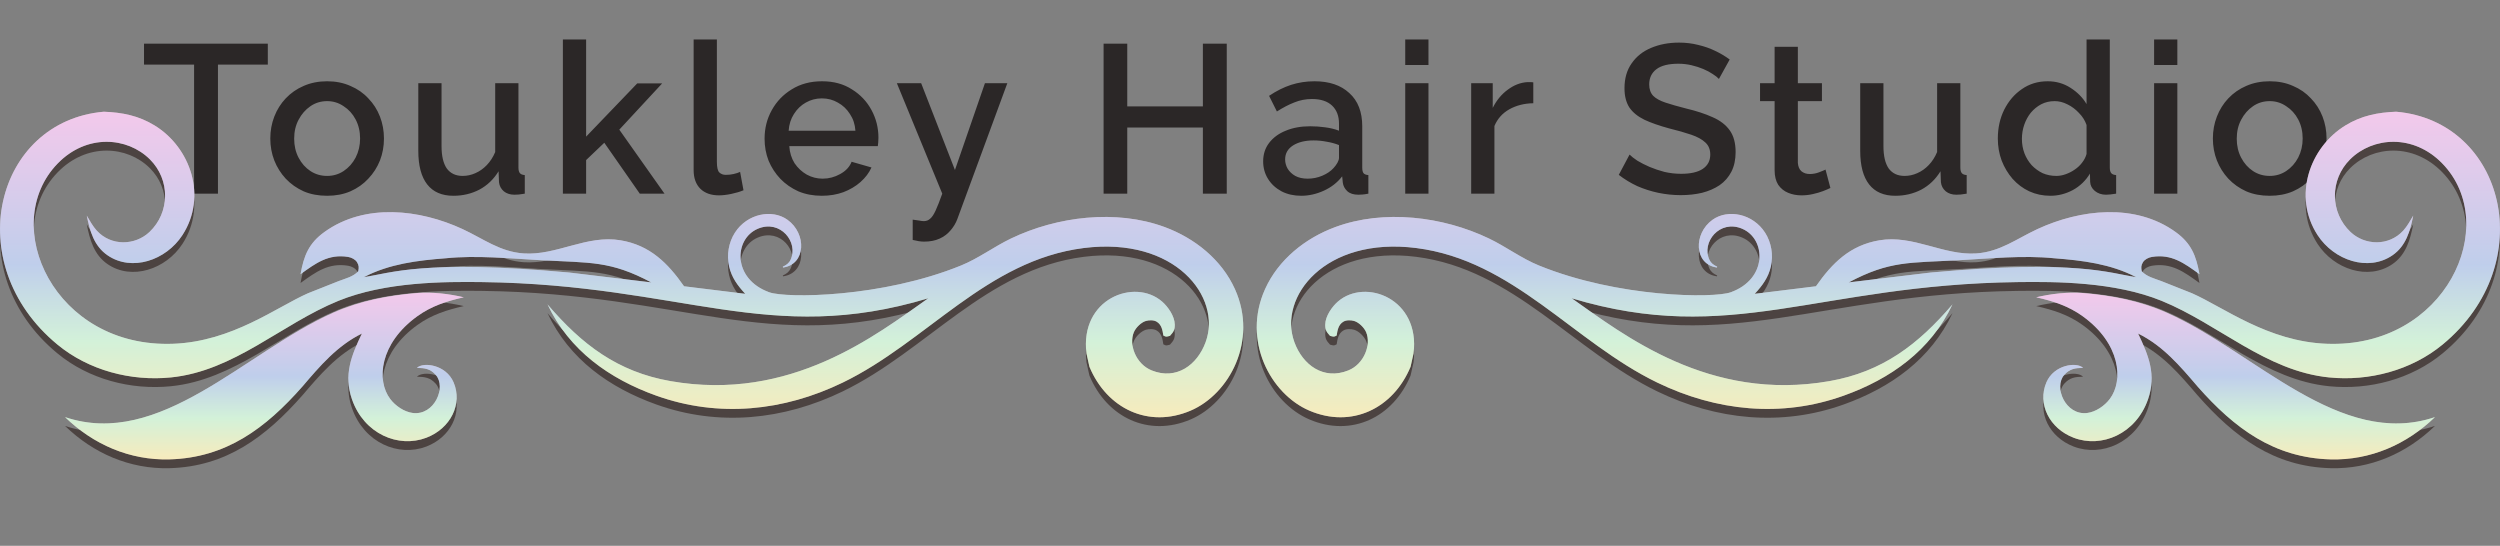
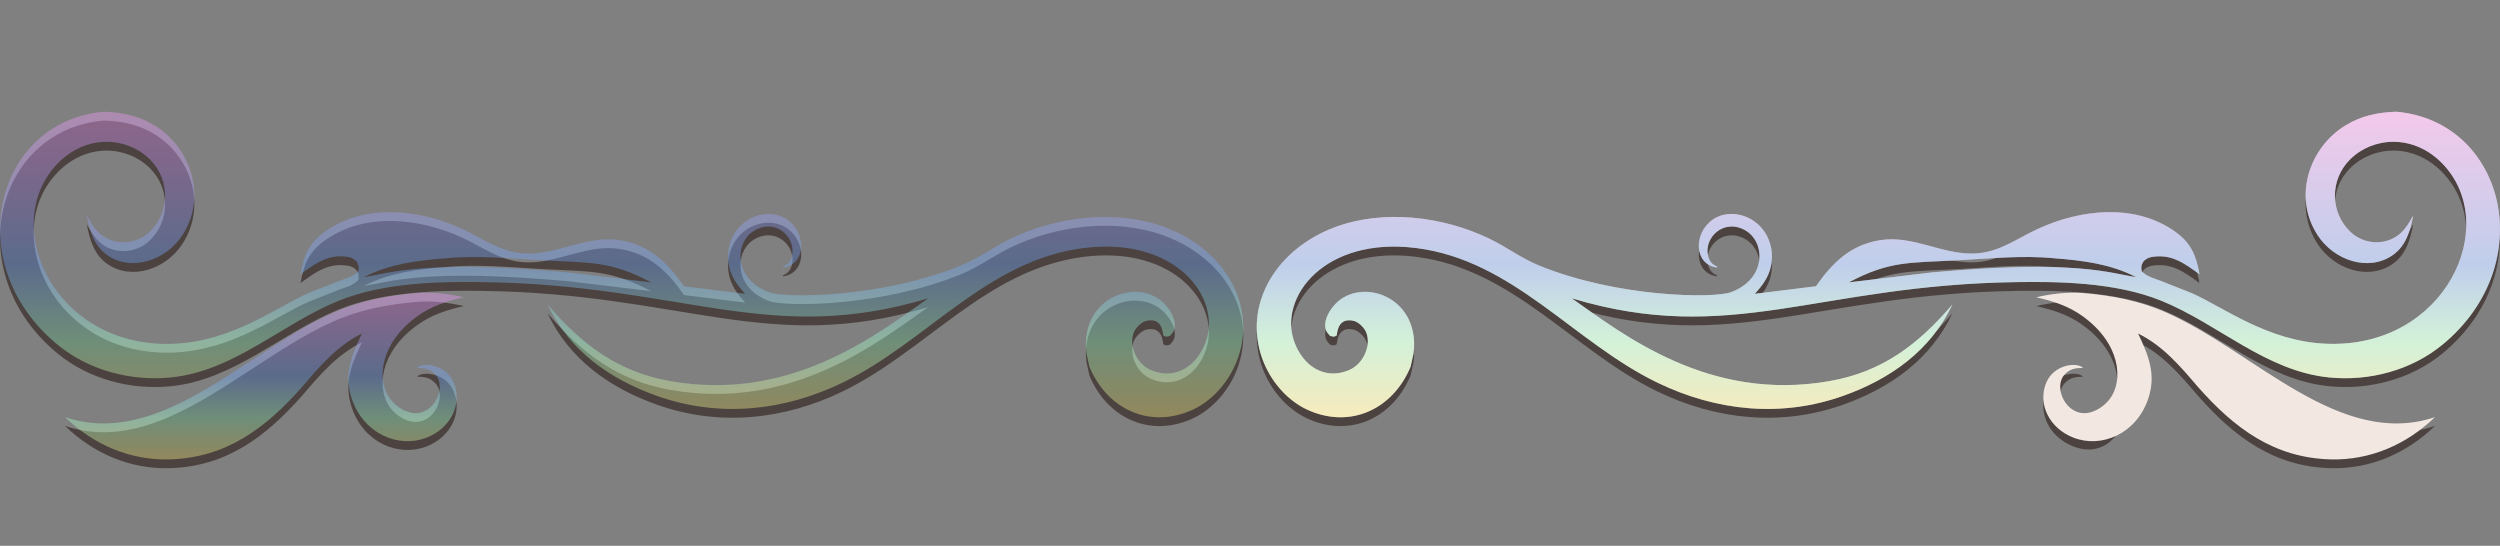
<svg xmlns="http://www.w3.org/2000/svg" width="284" height="62" viewBox="0 0 284 62" fill="none">
  <rect x="0" y="0" width="284" height="62" fill="#808080" stroke="none" />
  <path d="M47.428 36.91C49.048 35.748 50.775 35.203 52.686 34.772C50.972 34.372 49.173 34.162 47.414 34.284C44.073 34.567 40.897 35.162 37.81 36.543C27.817 41.01 18.158 52.011 7.388 48.383C10.598 51.497 14.744 53.308 19.25 53.186C25.674 53.013 30.167 49.664 34.366 44.897C36.353 42.568 38.315 40.262 41.112 38.891C39.909 41.401 39.02 43.587 39.984 46.362C41.355 50.306 45.267 51.935 48.43 50.728C51.181 49.677 52.578 46.895 51.53 44.435C50.671 42.42 48.078 42.086 47.361 42.792C48.251 42.808 48.865 42.885 49.493 43.581C50.739 44.963 49.359 48.221 46.891 47.914C45.922 47.793 44.918 47.099 44.333 46.327C42.728 44.209 43.12 39.998 47.428 36.91L47.428 36.91Z" fill="#4C4341" />
-   <path d="M236.572 36.91C234.952 35.748 233.225 35.203 231.314 34.772C233.028 34.372 234.827 34.162 236.586 34.284C239.927 34.567 243.104 35.162 246.19 36.543C256.183 41.01 265.842 52.011 276.612 48.383C273.401 51.497 269.256 53.308 264.75 53.186C258.326 53.013 253.833 49.664 249.634 44.897C247.647 42.568 245.685 40.262 242.888 38.891C244.091 41.401 244.98 43.587 244.016 46.362C242.645 50.306 238.733 51.935 235.57 50.728C232.819 49.677 231.421 46.895 232.47 44.435C233.329 42.42 235.922 42.086 236.639 42.792C235.749 42.808 235.135 42.885 234.507 43.581C233.261 44.963 234.641 48.221 237.109 47.914C238.077 47.793 239.082 47.099 239.666 46.327C241.272 44.209 240.88 39.998 236.572 36.91L236.572 36.91Z" fill="#4C4341" />
+   <path d="M236.572 36.91C234.952 35.748 233.225 35.203 231.314 34.772C233.028 34.372 234.827 34.162 236.586 34.284C239.927 34.567 243.104 35.162 246.19 36.543C256.183 41.01 265.842 52.011 276.612 48.383C273.401 51.497 269.256 53.308 264.75 53.186C258.326 53.013 253.833 49.664 249.634 44.897C247.647 42.568 245.685 40.262 242.888 38.891C242.645 50.306 238.733 51.935 235.57 50.728C232.819 49.677 231.421 46.895 232.47 44.435C233.329 42.42 235.922 42.086 236.639 42.792C235.749 42.808 235.135 42.885 234.507 43.581C233.261 44.963 234.641 48.221 237.109 47.914C238.077 47.793 239.082 47.099 239.666 46.327C241.272 44.209 240.88 39.998 236.572 36.91L236.572 36.91Z" fill="#4C4341" />
  <path d="M140.296 33.857C138.776 30.478 135.71 28.05 132.313 26.794C126.795 24.754 120.1 25.579 114.855 28.091C112.912 29.021 111.17 30.347 109.178 31.158C100.166 34.827 89.314 34.892 87.393 34.203C83.184 32.696 83.358 28.145 86.089 26.986C88.656 25.896 90.736 28.531 89.814 30.498C89.617 30.919 89.335 31.101 88.931 31.294L88.95 31.392C91.558 31.041 91.666 27.55 89.456 25.965C87.72 24.722 84.88 25.249 83.48 27.439C82.774 28.542 82.532 29.971 82.823 31.253C83.112 32.525 83.788 33.437 84.659 34.377L77.709 33.52C75.853 30.872 73.838 28.865 70.51 28.299C66.651 27.642 63.23 30.046 59.482 29.788C56.793 29.603 54.903 28.115 52.55 27.024C47.683 24.768 41.443 24.04 36.845 27.361C35.072 28.64 34.513 30.051 34.141 32.148C35.858 30.914 37.305 29.819 39.552 30.189C39.916 30.249 40.364 30.464 40.564 30.795C40.792 31.172 40.77 31.409 40.7 31.812C40.125 32.439 39.247 32.635 38.477 32.93L34.999 34.309C31.403 35.892 26.39 39.789 19.708 40.051C6.151 40.583 -0.212 26.52 6.559 19.566C9.844 16.192 14.451 16.544 17.024 19.102C19.367 21.432 19.307 25.142 16.986 27.347C15.361 28.89 12.632 28.999 10.984 27.187C10.537 26.696 10.194 26.061 9.856 25.491C10.205 27.24 10.673 28.941 12.217 30.003C14.968 31.894 18.858 30.583 20.725 27.708C23.575 23.319 21.64 17.749 17.564 15.251C15.746 14.136 13.894 13.772 11.8 13.691C-0.51 14.753 -4.661 30.901 6.515 40.137C10.076 43.08 14.879 44.335 19.421 43.876C26.617 43.148 31.952 37.827 38.435 35.179C43.766 33.001 50.475 32.989 54.84 33.047C77.59 33.349 87.338 40.335 105.445 34.888C99.537 39.038 89.838 46.693 76.165 44.293C70.154 43.238 66.097 40.141 62.195 35.572C64.662 40.818 69.246 44.046 74.556 45.948C81.633 48.482 89.021 47.714 95.732 44.463C105.252 39.853 112.071 30.582 123.11 29.177C133.491 27.856 138.827 34.734 136.961 39.858C136.004 42.486 133.625 44.204 130.832 43.078C129.025 42.351 128.21 40.132 128.812 38.728C129.034 38.212 129.641 37.613 130.176 37.461C130.548 37.355 131.064 37.341 131.406 37.55C131.962 37.889 132.064 38.509 132.156 39.114C132.491 39.312 132.544 39.239 132.909 39.152C133.31 38.712 133.463 38.485 133.456 37.873C133.444 36.919 132.689 35.838 132.002 35.246C128.875 32.551 122.642 34.942 123.424 41.159C123.781 42.769 123.724 42.52 123.761 42.668C125.746 47.434 130.478 49.695 135.263 47.645C139.659 45.761 142.922 39.696 140.296 33.857L140.296 33.857ZM64.661 31.959C48.05 30.455 44.343 32.039 41.34 32.482C44.243 30.971 47.434 30.586 50.642 30.34C54.129 29.984 57.971 30.369 61.472 30.563C67.079 30.875 69.324 30.604 73.977 33.079L64.661 31.959Z" fill="#4C4341" />
  <path d="M143.704 33.857C145.224 30.478 148.29 28.05 151.687 26.794C157.204 24.754 163.9 25.579 169.145 28.091C171.088 29.021 172.829 30.347 174.822 31.158C183.834 34.827 194.686 34.892 196.607 34.203C200.816 32.696 200.642 28.145 197.911 26.986C195.344 25.896 193.264 28.531 194.186 30.498C194.383 30.919 194.665 31.101 195.069 31.294L195.05 31.392C192.442 31.041 192.334 27.55 194.544 25.965C196.28 24.722 199.12 25.249 200.52 27.439C201.226 28.542 201.467 29.971 201.177 31.253C200.888 32.525 200.212 33.437 199.341 34.377L206.291 33.52C208.147 30.872 210.162 28.865 213.49 28.299C217.349 27.642 220.769 30.046 224.518 29.788C227.207 29.603 229.097 28.115 231.45 27.024C236.317 24.768 242.557 24.04 247.155 27.361C248.927 28.64 249.487 30.051 249.859 32.148C248.142 30.914 246.695 29.819 244.448 30.189C244.084 30.249 243.636 30.464 243.436 30.795C243.208 31.172 243.23 31.409 243.3 31.812C243.875 32.439 244.753 32.635 245.523 32.93L249.001 34.309C252.597 35.892 257.611 39.789 264.292 40.051C277.849 40.583 284.212 26.52 277.441 19.566C274.156 16.192 269.549 16.544 266.976 19.102C264.633 21.432 264.693 25.142 267.014 27.347C268.639 28.89 271.368 28.999 273.017 27.187C273.463 26.696 273.806 26.061 274.144 25.491C273.795 27.24 273.327 28.941 271.783 30.003C269.032 31.894 265.142 30.583 263.276 27.708C260.426 23.319 262.361 17.749 266.436 15.251C268.255 14.136 270.107 13.772 272.2 13.691C284.51 14.753 288.662 30.901 277.486 40.137C273.924 43.08 269.122 44.335 264.58 43.876C257.383 43.148 252.049 37.827 245.565 35.179C240.234 33.001 233.526 32.989 229.16 33.047C206.411 33.349 196.662 40.335 178.556 34.888C184.463 39.038 194.163 46.693 207.835 44.293C213.846 43.238 217.903 40.141 221.805 35.572C219.338 40.818 214.754 44.046 209.445 45.948C202.368 48.482 194.979 47.714 188.268 44.463C178.749 39.853 171.929 30.582 160.891 29.177C150.509 27.856 145.174 34.734 147.04 39.858C147.997 42.486 150.376 44.204 153.168 43.078C154.975 42.351 155.791 40.132 155.188 38.728C154.967 38.212 154.36 37.613 153.824 37.461C153.453 37.355 152.936 37.341 152.595 37.55C152.039 37.889 151.936 38.509 151.844 39.114C151.509 39.312 151.457 39.239 151.091 39.152C150.69 38.712 150.537 38.485 150.545 37.873C150.556 36.919 151.312 35.838 151.998 35.246C155.126 32.551 161.358 34.942 160.577 41.159C160.22 42.769 160.276 42.52 160.239 42.668C158.255 47.434 153.522 49.695 148.737 47.645C144.341 45.761 141.078 39.696 143.705 33.857L143.704 33.857ZM219.339 31.959C235.95 30.455 239.657 32.039 242.66 32.482C239.757 30.971 236.566 30.586 233.358 30.34C229.871 29.984 226.029 30.369 222.528 30.563C216.921 30.875 214.676 30.604 210.023 33.079L219.339 31.959Z" fill="#4C4341" />
-   <path d="M30.424 7.336H24.76V22H22.048V7.336H16.36V4.96H30.424V7.336ZM37.162 22.24C36.17 22.24 35.282 22.072 34.498 21.736C33.714 21.384 33.034 20.904 32.458 20.296C31.898 19.688 31.466 19 31.162 18.232C30.858 17.448 30.706 16.616 30.706 15.736C30.706 14.856 30.858 14.024 31.162 13.24C31.466 12.456 31.898 11.768 32.458 11.176C33.034 10.568 33.714 10.096 34.498 9.76C35.298 9.408 36.186 9.232 37.162 9.232C38.138 9.232 39.018 9.408 39.802 9.76C40.602 10.096 41.282 10.568 41.842 11.176C42.418 11.768 42.858 12.456 43.162 13.24C43.466 14.024 43.618 14.856 43.618 15.736C43.618 16.616 43.466 17.448 43.162 18.232C42.858 19 42.418 19.688 41.842 20.296C41.282 20.904 40.602 21.384 39.802 21.736C39.018 22.072 38.138 22.24 37.162 22.24ZM33.418 15.76C33.418 16.56 33.586 17.28 33.922 17.92C34.258 18.56 34.706 19.064 35.266 19.432C35.826 19.8 36.458 19.984 37.162 19.984C37.85 19.984 38.474 19.8 39.034 19.432C39.61 19.048 40.066 18.536 40.402 17.896C40.738 17.24 40.906 16.52 40.906 15.736C40.906 14.936 40.738 14.216 40.402 13.576C40.066 12.936 39.61 12.432 39.034 12.064C38.474 11.68 37.85 11.488 37.162 11.488C36.458 11.488 35.826 11.68 35.266 12.064C34.706 12.448 34.258 12.96 33.922 13.6C33.586 14.224 33.418 14.944 33.418 15.76ZM47.519 17.128V9.448H50.159V16.6C50.159 17.72 50.359 18.568 50.759 19.144C51.175 19.704 51.775 19.984 52.559 19.984C53.055 19.984 53.535 19.88 53.999 19.672C54.479 19.464 54.911 19.16 55.295 18.76C55.695 18.344 56.015 17.848 56.255 17.272V9.448H58.895V19.024C58.895 19.328 58.951 19.544 59.063 19.672C59.175 19.8 59.359 19.872 59.615 19.888V22C59.343 22.048 59.119 22.08 58.943 22.096C58.767 22.112 58.599 22.12 58.439 22.12C57.959 22.12 57.559 21.992 57.239 21.736C56.919 21.464 56.735 21.12 56.687 20.704L56.639 19.456C56.079 20.368 55.351 21.064 54.455 21.544C53.559 22.008 52.575 22.24 51.503 22.24C50.191 22.24 49.199 21.808 48.527 20.944C47.855 20.08 47.519 18.808 47.519 17.128ZM72.68 22L68.648 16.216L66.584 18.184V22H63.944V4.48H66.584V15.52L72.392 9.472H75.224L70.352 14.728L75.488 22H72.68ZM78.797 4.48H81.437V18.376C81.437 19.016 81.533 19.424 81.725 19.6C81.917 19.776 82.157 19.864 82.445 19.864C82.765 19.864 83.061 19.832 83.333 19.768C83.621 19.704 83.869 19.624 84.077 19.528L84.461 21.616C84.077 21.776 83.621 21.912 83.093 22.024C82.565 22.136 82.093 22.192 81.677 22.192C80.781 22.192 80.077 21.944 79.565 21.448C79.053 20.936 78.797 20.232 78.797 19.336V4.48ZM93.359 22.24C92.383 22.24 91.496 22.072 90.695 21.736C89.912 21.384 89.231 20.912 88.656 20.32C88.079 19.712 87.632 19.024 87.311 18.256C87.007 17.472 86.856 16.64 86.856 15.76C86.856 14.576 87.127 13.496 87.671 12.52C88.216 11.528 88.975 10.736 89.951 10.144C90.927 9.536 92.072 9.232 93.383 9.232C94.695 9.232 95.823 9.536 96.767 10.144C97.728 10.736 98.472 11.52 98.999 12.496C99.528 13.472 99.791 14.52 99.791 15.64C99.791 15.832 99.784 16.016 99.767 16.192C99.751 16.352 99.736 16.488 99.719 16.6H89.663C89.712 17.336 89.912 17.984 90.263 18.544C90.632 19.088 91.096 19.52 91.656 19.84C92.216 20.144 92.816 20.296 93.456 20.296C94.159 20.296 94.823 20.12 95.448 19.768C96.088 19.416 96.519 18.952 96.743 18.376L98.999 19.024C98.728 19.632 98.311 20.184 97.751 20.68C97.207 21.16 96.559 21.544 95.808 21.832C95.055 22.104 94.24 22.24 93.359 22.24ZM89.591 14.848H97.175C97.127 14.128 96.919 13.496 96.552 12.952C96.2 12.392 95.743 11.96 95.183 11.656C94.639 11.336 94.031 11.176 93.359 11.176C92.704 11.176 92.096 11.336 91.535 11.656C90.992 11.96 90.543 12.392 90.192 12.952C89.84 13.496 89.639 14.128 89.591 14.848ZM103.682 24.952C103.922 24.984 104.154 25.016 104.378 25.048C104.618 25.096 104.81 25.12 104.954 25.12C105.226 25.12 105.458 25.032 105.65 24.856C105.858 24.696 106.066 24.392 106.274 23.944C106.482 23.496 106.738 22.848 107.042 22L101.882 9.448H104.642L108.482 19.312L111.89 9.448H114.434L108.746 24.904C108.57 25.368 108.314 25.792 107.978 26.176C107.642 26.576 107.226 26.888 106.73 27.112C106.234 27.336 105.65 27.448 104.978 27.448C104.786 27.448 104.586 27.432 104.378 27.4C104.17 27.368 103.938 27.32 103.682 27.256V24.952ZM139.36 4.96V22H136.648V14.488H128.056V22H125.368V4.96H128.056V12.088H136.648V4.96H139.36ZM143.495 18.328C143.495 17.528 143.719 16.832 144.167 16.24C144.631 15.632 145.263 15.168 146.063 14.848C146.863 14.512 147.791 14.344 148.847 14.344C149.407 14.344 149.975 14.384 150.551 14.464C151.143 14.544 151.663 14.672 152.111 14.848V14.056C152.111 13.176 151.847 12.488 151.319 11.992C150.791 11.496 150.031 11.248 149.039 11.248C148.335 11.248 147.671 11.376 147.047 11.632C146.423 11.872 145.759 12.216 145.055 12.664L144.167 10.888C144.999 10.328 145.831 9.912 146.663 9.64C147.511 9.368 148.399 9.232 149.327 9.232C151.007 9.232 152.327 9.68 153.287 10.576C154.263 11.456 154.751 12.712 154.751 14.344V19.024C154.751 19.328 154.799 19.544 154.895 19.672C155.007 19.8 155.191 19.872 155.447 19.888V22C155.207 22.048 154.991 22.08 154.799 22.096C154.607 22.112 154.447 22.12 154.319 22.12C153.759 22.12 153.335 21.984 153.047 21.712C152.759 21.44 152.591 21.12 152.543 20.752L152.471 20.032C151.927 20.736 151.231 21.28 150.383 21.664C149.535 22.048 148.679 22.24 147.815 22.24C146.983 22.24 146.239 22.072 145.583 21.736C144.927 21.384 144.415 20.912 144.047 20.32C143.679 19.728 143.495 19.064 143.495 18.328ZM151.487 19.096C151.679 18.888 151.831 18.68 151.943 18.472C152.055 18.264 152.111 18.08 152.111 17.92V16.48C151.663 16.304 151.191 16.176 150.695 16.096C150.199 16 149.711 15.952 149.231 15.952C148.271 15.952 147.487 16.144 146.879 16.528C146.287 16.912 145.991 17.44 145.991 18.112C145.991 18.48 146.087 18.832 146.279 19.168C146.487 19.504 146.775 19.776 147.143 19.984C147.527 20.192 147.999 20.296 148.559 20.296C149.135 20.296 149.687 20.184 150.215 19.96C150.743 19.736 151.167 19.448 151.487 19.096ZM159.634 22V9.448H162.274V22H159.634ZM159.634 7.384V4.48H162.274V7.384H159.634ZM174.182 11.728C173.158 11.744 172.246 11.976 171.446 12.424C170.662 12.872 170.102 13.504 169.766 14.32V22H167.126V9.448H169.574V12.256C170.006 11.392 170.574 10.704 171.278 10.192C171.982 9.664 172.726 9.376 173.51 9.328C173.67 9.328 173.798 9.328 173.894 9.328C174.006 9.328 174.102 9.336 174.182 9.352V11.728ZM195.27 8.968C195.11 8.792 194.878 8.608 194.574 8.416C194.27 8.208 193.91 8.016 193.494 7.84C193.078 7.664 192.63 7.52 192.15 7.408C191.67 7.296 191.174 7.24 190.662 7.24C189.542 7.24 188.71 7.448 188.166 7.864C187.622 8.28 187.35 8.856 187.35 9.592C187.35 10.136 187.502 10.568 187.806 10.888C188.11 11.192 188.574 11.448 189.198 11.656C189.822 11.864 190.606 12.088 191.55 12.328C192.702 12.6 193.702 12.928 194.55 13.312C195.398 13.68 196.046 14.176 196.494 14.8C196.942 15.424 197.166 16.248 197.166 17.272C197.166 18.136 197.006 18.88 196.686 19.504C196.366 20.128 195.918 20.64 195.342 21.04C194.766 21.424 194.102 21.712 193.35 21.904C192.598 22.08 191.79 22.168 190.926 22.168C190.078 22.168 189.23 22.08 188.382 21.904C187.55 21.728 186.75 21.472 185.982 21.136C185.23 20.784 184.534 20.36 183.894 19.864L185.118 17.56C185.326 17.768 185.622 18 186.006 18.256C186.406 18.496 186.862 18.728 187.374 18.952C187.902 19.176 188.47 19.368 189.078 19.528C189.702 19.672 190.334 19.744 190.974 19.744C192.046 19.744 192.862 19.56 193.422 19.192C193.998 18.808 194.286 18.264 194.286 17.56C194.286 16.984 194.102 16.528 193.734 16.192C193.366 15.84 192.83 15.544 192.126 15.304C191.422 15.064 190.582 14.824 189.606 14.584C188.486 14.28 187.55 13.952 186.798 13.6C186.046 13.232 185.478 12.768 185.094 12.208C184.726 11.632 184.542 10.904 184.542 10.024C184.542 8.904 184.814 7.96 185.358 7.192C185.902 6.408 186.638 5.824 187.566 5.44C188.51 5.04 189.566 4.84 190.734 4.84C191.502 4.84 192.23 4.928 192.918 5.104C193.606 5.264 194.246 5.488 194.838 5.776C195.446 6.064 195.998 6.392 196.494 6.76L195.27 8.968ZM207.932 21.352C207.708 21.464 207.428 21.584 207.092 21.712C206.756 21.84 206.372 21.952 205.94 22.048C205.524 22.144 205.092 22.192 204.644 22.192C204.1 22.192 203.596 22.096 203.132 21.904C202.668 21.712 202.292 21.408 202.004 20.992C201.732 20.56 201.596 20.008 201.596 19.336V11.488H199.94V9.448H201.596V5.32H204.236V9.448H206.972V11.488H204.236V18.496C204.268 18.928 204.404 19.248 204.644 19.456C204.9 19.664 205.212 19.768 205.58 19.768C205.948 19.768 206.3 19.704 206.636 19.576C206.972 19.448 207.22 19.344 207.38 19.264L207.932 21.352ZM211.32 17.128V9.448H213.96V16.6C213.96 17.72 214.16 18.568 214.56 19.144C214.976 19.704 215.576 19.984 216.36 19.984C216.856 19.984 217.336 19.88 217.8 19.672C218.28 19.464 218.712 19.16 219.096 18.76C219.496 18.344 219.816 17.848 220.056 17.272V9.448H222.696V19.024C222.696 19.328 222.752 19.544 222.864 19.672C222.976 19.8 223.16 19.872 223.416 19.888V22C223.144 22.048 222.92 22.08 222.744 22.096C222.568 22.112 222.4 22.12 222.24 22.12C221.76 22.12 221.36 21.992 221.04 21.736C220.72 21.464 220.536 21.12 220.488 20.704L220.44 19.456C219.88 20.368 219.152 21.064 218.256 21.544C217.36 22.008 216.376 22.24 215.304 22.24C213.992 22.24 213 21.808 212.328 20.944C211.656 20.08 211.32 18.808 211.32 17.128ZM226.953 15.736C226.953 14.536 227.193 13.448 227.673 12.472C228.169 11.48 228.841 10.696 229.689 10.12C230.537 9.528 231.513 9.232 232.617 9.232C233.577 9.232 234.441 9.48 235.209 9.976C235.993 10.472 236.601 11.088 237.033 11.824V4.48H239.673V19.024C239.673 19.328 239.729 19.544 239.841 19.672C239.953 19.8 240.137 19.872 240.393 19.888V22C239.897 22.08 239.513 22.12 239.241 22.12C238.745 22.12 238.321 21.976 237.969 21.688C237.633 21.4 237.457 21.056 237.441 20.656L237.417 19.72C236.937 20.52 236.289 21.144 235.473 21.592C234.657 22.024 233.809 22.24 232.929 22.24C232.065 22.24 231.265 22.072 230.529 21.736C229.809 21.4 229.177 20.928 228.633 20.32C228.105 19.712 227.689 19.016 227.385 18.232C227.097 17.448 226.953 16.616 226.953 15.736ZM237.033 17.488V14.2C236.857 13.688 236.569 13.232 236.169 12.832C235.785 12.416 235.345 12.088 234.849 11.848C234.369 11.608 233.889 11.488 233.409 11.488C232.849 11.488 232.337 11.608 231.873 11.848C231.425 12.088 231.033 12.408 230.697 12.808C230.377 13.208 230.129 13.664 229.953 14.176C229.777 14.688 229.689 15.224 229.689 15.784C229.689 16.36 229.785 16.904 229.977 17.416C230.169 17.912 230.441 18.36 230.793 18.76C231.161 19.144 231.577 19.448 232.041 19.672C232.521 19.88 233.041 19.984 233.601 19.984C233.953 19.984 234.305 19.92 234.657 19.792C235.025 19.664 235.369 19.488 235.689 19.264C236.025 19.04 236.305 18.776 236.529 18.472C236.769 18.168 236.937 17.84 237.033 17.488ZM244.706 22V9.448H247.346V22H244.706ZM244.706 7.384V4.48H247.346V7.384H244.706ZM257.839 22.24C256.847 22.24 255.959 22.072 255.175 21.736C254.391 21.384 253.711 20.904 253.135 20.296C252.575 19.688 252.143 19 251.839 18.232C251.535 17.448 251.383 16.616 251.383 15.736C251.383 14.856 251.535 14.024 251.839 13.24C252.143 12.456 252.575 11.768 253.135 11.176C253.711 10.568 254.391 10.096 255.175 9.76C255.975 9.408 256.863 9.232 257.839 9.232C258.815 9.232 259.695 9.408 260.479 9.76C261.279 10.096 261.959 10.568 262.519 11.176C263.095 11.768 263.535 12.456 263.839 13.24C264.143 14.024 264.295 14.856 264.295 15.736C264.295 16.616 264.143 17.448 263.839 18.232C263.535 19 263.095 19.688 262.519 20.296C261.959 20.904 261.279 21.384 260.479 21.736C259.695 22.072 258.815 22.24 257.839 22.24ZM254.095 15.76C254.095 16.56 254.263 17.28 254.599 17.92C254.935 18.56 255.383 19.064 255.943 19.432C256.503 19.8 257.135 19.984 257.839 19.984C258.527 19.984 259.151 19.8 259.711 19.432C260.287 19.048 260.743 18.536 261.079 17.896C261.415 17.24 261.583 16.52 261.583 15.736C261.583 14.936 261.415 14.216 261.079 13.576C260.743 12.936 260.287 12.432 259.711 12.064C259.151 11.68 258.527 11.488 257.839 11.488C257.135 11.488 256.503 11.68 255.943 12.064C255.383 12.448 254.935 12.96 254.599 13.6C254.263 14.224 254.095 14.944 254.095 15.76Z" fill="#2B2727" />
-   <path d="M47.428 35.91C49.048 34.748 50.775 34.203 52.686 33.772C50.972 33.372 49.173 33.162 47.414 33.284C44.073 33.567 40.897 34.162 37.81 35.543C27.817 40.01 18.158 51.011 7.388 47.383C10.598 50.497 14.744 52.308 19.25 52.186C25.674 52.013 30.167 48.664 34.366 43.897C36.353 41.568 38.315 39.262 41.112 37.891C39.909 40.401 39.02 42.587 39.984 45.362C41.355 49.306 45.267 50.935 48.43 49.728C51.181 48.677 52.578 45.895 51.53 43.435C50.671 41.42 48.078 41.086 47.361 41.792C48.251 41.808 48.865 41.885 49.493 42.581C50.739 43.963 49.359 47.221 46.891 46.914C45.922 46.793 44.918 46.099 44.333 45.327C42.728 43.209 43.12 38.998 47.428 35.91L47.428 35.91Z" fill="#F3E7E1" />
  <path d="M47.428 35.91C49.048 34.748 50.775 34.203 52.686 33.772C50.972 33.372 49.173 33.162 47.414 33.284C44.073 33.567 40.897 34.162 37.81 35.543C27.817 40.01 18.158 51.011 7.388 47.383C10.598 50.497 14.744 52.308 19.25 52.186C25.674 52.013 30.167 48.664 34.366 43.897C36.353 41.568 38.315 39.262 41.112 37.891C39.909 40.401 39.02 42.587 39.984 45.362C41.355 49.306 45.267 50.935 48.43 49.728C51.181 48.677 52.578 45.895 51.53 43.435C50.671 41.42 48.078 41.086 47.361 41.792C48.251 41.808 48.865 41.885 49.493 42.581C50.739 43.963 49.359 47.221 46.891 46.914C45.922 46.793 44.918 46.099 44.333 45.327C42.728 43.209 43.12 38.998 47.428 35.91L47.428 35.91Z" fill="url(#paint0_linear_28_31)" fill-opacity="0.4" />
  <path d="M236.572 35.91C234.952 34.748 233.225 34.203 231.314 33.772C233.028 33.372 234.827 33.162 236.586 33.284C239.927 33.567 243.104 34.162 246.19 35.543C256.183 40.01 265.842 51.011 276.612 47.383C273.401 50.497 269.256 52.308 264.75 52.186C258.326 52.013 253.833 48.664 249.634 43.897C247.647 41.568 245.685 39.262 242.888 37.891C244.091 40.401 244.98 42.587 244.016 45.362C242.645 49.306 238.733 50.935 235.57 49.728C232.819 48.677 231.421 45.895 232.47 43.435C233.329 41.42 235.922 41.086 236.639 41.792C235.749 41.808 235.135 41.885 234.507 42.581C233.261 43.963 234.641 47.221 237.109 46.914C238.077 46.793 239.082 46.099 239.666 45.327C241.272 43.209 240.88 38.998 236.572 35.91L236.572 35.91Z" fill="#F3E7E1" />
-   <path d="M236.572 35.91C234.952 34.748 233.225 34.203 231.314 33.772C233.028 33.372 234.827 33.162 236.586 33.284C239.927 33.567 243.104 34.162 246.19 35.543C256.183 40.01 265.842 51.011 276.612 47.383C273.401 50.497 269.256 52.308 264.75 52.186C258.326 52.013 253.833 48.664 249.634 43.897C247.647 41.568 245.685 39.262 242.888 37.891C244.091 40.401 244.98 42.587 244.016 45.362C242.645 49.306 238.733 50.935 235.57 49.728C232.819 48.677 231.421 45.895 232.47 43.435C233.329 41.42 235.922 41.086 236.639 41.792C235.749 41.808 235.135 41.885 234.507 42.581C233.261 43.963 234.641 47.221 237.109 46.914C238.077 46.793 239.082 46.099 239.666 45.327C241.272 43.209 240.88 38.998 236.572 35.91L236.572 35.91Z" fill="url(#paint1_linear_28_31)" fill-opacity="0.4" />
-   <path d="M140.296 32.857C138.776 29.478 135.71 27.05 132.313 25.794C126.795 23.754 120.1 24.579 114.855 27.091C112.912 28.021 111.17 29.347 109.178 30.158C100.166 33.827 89.314 33.892 87.393 33.203C83.184 31.695 83.358 27.145 86.089 25.986C88.656 24.896 90.736 27.531 89.814 29.498C89.617 29.919 89.335 30.101 88.931 30.294L88.95 30.392C91.558 30.041 91.666 26.55 89.456 24.965C87.72 23.722 84.88 24.249 83.48 26.439C82.774 27.542 82.532 28.971 82.823 30.253C83.112 31.525 83.788 32.437 84.659 33.377L77.709 32.52C75.853 29.872 73.838 27.865 70.51 27.299C66.651 26.642 63.23 29.046 59.482 28.788C56.793 28.603 54.903 27.115 52.55 26.024C47.683 23.768 41.443 23.04 36.845 26.361C35.072 27.64 34.513 29.051 34.141 31.148C35.858 29.914 37.305 28.819 39.552 29.189C39.916 29.249 40.364 29.464 40.564 29.795C40.792 30.172 40.77 30.409 40.7 30.812C40.125 31.439 39.247 31.635 38.477 31.93L34.999 33.309C31.403 34.892 26.39 38.789 19.708 39.051C6.151 39.583 -0.212 25.52 6.559 18.566C9.844 15.192 14.451 15.544 17.024 18.102C19.367 20.432 19.307 24.142 16.986 26.347C15.361 27.89 12.632 27.999 10.984 26.187C10.537 25.696 10.194 25.061 9.856 24.491C10.205 26.24 10.673 27.941 12.217 29.003C14.968 30.894 18.858 29.583 20.725 26.708C23.575 22.319 21.64 16.749 17.564 14.251C15.746 13.136 13.894 12.772 11.8 12.691C-0.51 13.753 -4.661 29.901 6.515 39.137C10.076 42.08 14.879 43.335 19.421 42.876C26.617 42.148 31.952 36.827 38.435 34.179C43.766 32.001 50.475 31.989 54.84 32.047C77.59 32.349 87.338 39.335 105.445 33.888C99.537 38.038 89.838 45.693 76.165 43.293C70.154 42.238 66.097 39.141 62.195 34.572C64.662 39.818 69.246 43.046 74.556 44.948C81.633 47.482 89.021 46.714 95.732 43.463C105.252 38.853 112.071 29.582 123.11 28.177C133.491 26.856 138.827 33.734 136.961 38.858C136.004 41.486 133.625 43.204 130.832 42.078C129.025 41.351 128.21 39.132 128.812 37.728C129.034 37.212 129.641 36.613 130.176 36.461C130.548 36.355 131.064 36.341 131.406 36.55C131.962 36.889 132.064 37.509 132.156 38.114C132.491 38.312 132.544 38.239 132.909 38.152C133.31 37.712 133.463 37.485 133.456 36.873C133.444 35.919 132.689 34.838 132.002 34.246C128.875 31.551 122.642 33.942 123.424 40.159C123.781 41.769 123.724 41.52 123.761 41.668C125.746 46.434 130.478 48.695 135.263 46.645C139.659 44.761 142.922 38.696 140.296 32.857L140.296 32.857ZM64.661 30.959C48.05 29.455 44.343 31.039 41.34 31.482C44.243 29.971 47.434 29.586 50.642 29.34C54.129 28.984 57.971 29.369 61.472 29.563C67.079 29.875 69.324 29.604 73.977 32.079L64.661 30.959Z" fill="#F3E7E1" />
  <path d="M140.296 32.857C138.776 29.478 135.71 27.05 132.313 25.794C126.795 23.754 120.1 24.579 114.855 27.091C112.912 28.021 111.17 29.347 109.178 30.158C100.166 33.827 89.314 33.892 87.393 33.203C83.184 31.695 83.358 27.145 86.089 25.986C88.656 24.896 90.736 27.531 89.814 29.498C89.617 29.919 89.335 30.101 88.931 30.294L88.95 30.392C91.558 30.041 91.666 26.55 89.456 24.965C87.72 23.722 84.88 24.249 83.48 26.439C82.774 27.542 82.532 28.971 82.823 30.253C83.112 31.525 83.788 32.437 84.659 33.377L77.709 32.52C75.853 29.872 73.838 27.865 70.51 27.299C66.651 26.642 63.23 29.046 59.482 28.788C56.793 28.603 54.903 27.115 52.55 26.024C47.683 23.768 41.443 23.04 36.845 26.361C35.072 27.64 34.513 29.051 34.141 31.148C35.858 29.914 37.305 28.819 39.552 29.189C39.916 29.249 40.364 29.464 40.564 29.795C40.792 30.172 40.77 30.409 40.7 30.812C40.125 31.439 39.247 31.635 38.477 31.93L34.999 33.309C31.403 34.892 26.39 38.789 19.708 39.051C6.151 39.583 -0.212 25.52 6.559 18.566C9.844 15.192 14.451 15.544 17.024 18.102C19.367 20.432 19.307 24.142 16.986 26.347C15.361 27.89 12.632 27.999 10.984 26.187C10.537 25.696 10.194 25.061 9.856 24.491C10.205 26.24 10.673 27.941 12.217 29.003C14.968 30.894 18.858 29.583 20.725 26.708C23.575 22.319 21.64 16.749 17.564 14.251C15.746 13.136 13.894 12.772 11.8 12.691C-0.51 13.753 -4.661 29.901 6.515 39.137C10.076 42.08 14.879 43.335 19.421 42.876C26.617 42.148 31.952 36.827 38.435 34.179C43.766 32.001 50.475 31.989 54.84 32.047C77.59 32.349 87.338 39.335 105.445 33.888C99.537 38.038 89.838 45.693 76.165 43.293C70.154 42.238 66.097 39.141 62.195 34.572C64.662 39.818 69.246 43.046 74.556 44.948C81.633 47.482 89.021 46.714 95.732 43.463C105.252 38.853 112.071 29.582 123.11 28.177C133.491 26.856 138.827 33.734 136.961 38.858C136.004 41.486 133.625 43.204 130.832 42.078C129.025 41.351 128.21 39.132 128.812 37.728C129.034 37.212 129.641 36.613 130.176 36.461C130.548 36.355 131.064 36.341 131.406 36.55C131.962 36.889 132.064 37.509 132.156 38.114C132.491 38.312 132.544 38.239 132.909 38.152C133.31 37.712 133.463 37.485 133.456 36.873C133.444 35.919 132.689 34.838 132.002 34.246C128.875 31.551 122.642 33.942 123.424 40.159C123.781 41.769 123.724 41.52 123.761 41.668C125.746 46.434 130.478 48.695 135.263 46.645C139.659 44.761 142.922 38.696 140.296 32.857L140.296 32.857ZM64.661 30.959C48.05 29.455 44.343 31.039 41.34 31.482C44.243 29.971 47.434 29.586 50.642 29.34C54.129 28.984 57.971 29.369 61.472 29.563C67.079 29.875 69.324 29.604 73.977 32.079L64.661 30.959Z" fill="url(#paint2_linear_28_31)" fill-opacity="0.4" />
  <path d="M143.704 32.857C145.224 29.478 148.29 27.05 151.687 25.794C157.204 23.754 163.9 24.579 169.145 27.091C171.088 28.021 172.829 29.347 174.822 30.158C183.834 33.827 194.686 33.892 196.607 33.203C200.816 31.695 200.642 27.145 197.911 25.986C195.344 24.896 193.264 27.531 194.186 29.498C194.383 29.919 194.665 30.101 195.069 30.294L195.05 30.392C192.442 30.041 192.334 26.55 194.544 24.965C196.28 23.722 199.12 24.249 200.52 26.439C201.226 27.542 201.467 28.971 201.177 30.253C200.888 31.525 200.212 32.437 199.341 33.377L206.291 32.52C208.147 29.872 210.162 27.865 213.49 27.299C217.349 26.642 220.769 29.046 224.518 28.788C227.207 28.603 229.097 27.115 231.45 26.024C236.317 23.768 242.557 23.04 247.155 26.361C248.927 27.64 249.487 29.051 249.859 31.148C248.142 29.914 246.695 28.819 244.448 29.189C244.084 29.249 243.636 29.464 243.436 29.795C243.208 30.172 243.23 30.409 243.3 30.812C243.875 31.439 244.753 31.635 245.523 31.93L249.001 33.309C252.597 34.892 257.611 38.789 264.292 39.051C277.849 39.583 284.212 25.52 277.441 18.566C274.156 15.192 269.549 15.544 266.976 18.102C264.633 20.432 264.693 24.142 267.014 26.347C268.639 27.89 271.368 27.999 273.017 26.187C273.463 25.696 273.806 25.061 274.144 24.491C273.795 26.24 273.327 27.941 271.783 29.003C269.032 30.894 265.142 29.583 263.276 26.708C260.426 22.319 262.361 16.749 266.436 14.251C268.255 13.136 270.107 12.772 272.2 12.691C284.51 13.753 288.662 29.901 277.486 39.137C273.924 42.08 269.122 43.335 264.58 42.876C257.383 42.148 252.049 36.827 245.565 34.179C240.234 32.001 233.526 31.989 229.16 32.047C206.411 32.349 196.662 39.335 178.556 33.888C184.463 38.038 194.163 45.693 207.835 43.293C213.846 42.238 217.903 39.141 221.805 34.572C219.338 39.818 214.754 43.046 209.445 44.948C202.368 47.482 194.979 46.714 188.268 43.463C178.749 38.853 171.929 29.582 160.891 28.177C150.509 26.856 145.174 33.734 147.04 38.858C147.997 41.486 150.376 43.204 153.168 42.078C154.975 41.351 155.791 39.132 155.188 37.728C154.967 37.212 154.36 36.613 153.824 36.461C153.453 36.355 152.936 36.341 152.595 36.55C152.039 36.889 151.936 37.509 151.844 38.114C151.509 38.312 151.457 38.239 151.091 38.152C150.69 37.712 150.537 37.485 150.545 36.873C150.556 35.919 151.312 34.838 151.998 34.246C155.126 31.551 161.358 33.942 160.577 40.159C160.22 41.769 160.276 41.52 160.239 41.668C158.255 46.434 153.522 48.695 148.737 46.645C144.341 44.761 141.078 38.696 143.705 32.857L143.704 32.857ZM219.339 30.959C235.95 29.455 239.657 31.039 242.66 31.482C239.757 29.971 236.566 29.586 233.358 29.34C229.871 28.984 226.029 29.369 222.528 29.563C216.921 29.875 214.676 29.604 210.023 32.079L219.339 30.959Z" fill="#F3E7E1" />
  <path d="M143.704 32.857C145.224 29.478 148.29 27.05 151.687 25.794C157.204 23.754 163.9 24.579 169.145 27.091C171.088 28.021 172.829 29.347 174.822 30.158C183.834 33.827 194.686 33.892 196.607 33.203C200.816 31.695 200.642 27.145 197.911 25.986C195.344 24.896 193.264 27.531 194.186 29.498C194.383 29.919 194.665 30.101 195.069 30.294L195.05 30.392C192.442 30.041 192.334 26.55 194.544 24.965C196.28 23.722 199.12 24.249 200.52 26.439C201.226 27.542 201.467 28.971 201.177 30.253C200.888 31.525 200.212 32.437 199.341 33.377L206.291 32.52C208.147 29.872 210.162 27.865 213.49 27.299C217.349 26.642 220.769 29.046 224.518 28.788C227.207 28.603 229.097 27.115 231.45 26.024C236.317 23.768 242.557 23.04 247.155 26.361C248.927 27.64 249.487 29.051 249.859 31.148C248.142 29.914 246.695 28.819 244.448 29.189C244.084 29.249 243.636 29.464 243.436 29.795C243.208 30.172 243.23 30.409 243.3 30.812C243.875 31.439 244.753 31.635 245.523 31.93L249.001 33.309C252.597 34.892 257.611 38.789 264.292 39.051C277.849 39.583 284.212 25.52 277.441 18.566C274.156 15.192 269.549 15.544 266.976 18.102C264.633 20.432 264.693 24.142 267.014 26.347C268.639 27.89 271.368 27.999 273.017 26.187C273.463 25.696 273.806 25.061 274.144 24.491C273.795 26.24 273.327 27.941 271.783 29.003C269.032 30.894 265.142 29.583 263.276 26.708C260.426 22.319 262.361 16.749 266.436 14.251C268.255 13.136 270.107 12.772 272.2 12.691C284.51 13.753 288.662 29.901 277.486 39.137C273.924 42.08 269.122 43.335 264.58 42.876C257.383 42.148 252.049 36.827 245.565 34.179C240.234 32.001 233.526 31.989 229.16 32.047C206.411 32.349 196.662 39.335 178.556 33.888C184.463 38.038 194.163 45.693 207.835 43.293C213.846 42.238 217.903 39.141 221.805 34.572C219.338 39.818 214.754 43.046 209.445 44.948C202.368 47.482 194.979 46.714 188.268 43.463C178.749 38.853 171.929 29.582 160.891 28.177C150.509 26.856 145.174 33.734 147.04 38.858C147.997 41.486 150.376 43.204 153.168 42.078C154.975 41.351 155.791 39.132 155.188 37.728C154.967 37.212 154.36 36.613 153.824 36.461C153.453 36.355 152.936 36.341 152.595 36.55C152.039 36.889 151.936 37.509 151.844 38.114C151.509 38.312 151.457 38.239 151.091 38.152C150.69 37.712 150.537 37.485 150.545 36.873C150.556 35.919 151.312 34.838 151.998 34.246C155.126 31.551 161.358 33.942 160.577 40.159C160.22 41.769 160.276 41.52 160.239 41.668C158.255 46.434 153.522 48.695 148.737 46.645C144.341 44.761 141.078 38.696 143.705 32.857L143.704 32.857ZM219.339 30.959C235.95 29.455 239.657 31.039 242.66 31.482C239.757 29.971 236.566 29.586 233.358 29.34C229.871 28.984 226.029 29.369 222.528 29.563C216.921 29.875 214.676 29.604 210.023 32.079L219.339 30.959Z" fill="url(#paint3_linear_28_31)" fill-opacity="0.4" />
  <defs>
    <linearGradient id="paint0_linear_28_31" x1="30.037" y1="33.25" x2="30.037" y2="52.192" gradientUnits="userSpaceOnUse">
      <stop stop-color="#F39AFB" />
      <stop offset="0.25" stop-color="#B2A1FB" />
      <stop offset="0.5" stop-color="#71A8FB" />
      <stop offset="0.75" stop-color="#A2FFCD" />
      <stop offset="1" stop-color="#FCF085" />
    </linearGradient>
    <linearGradient id="paint1_linear_28_31" x1="253.963" y1="33.25" x2="253.963" y2="52.192" gradientUnits="userSpaceOnUse">
      <stop stop-color="#F39AFB" />
      <stop offset="0.25" stop-color="#B2A1FB" />
      <stop offset="0.5" stop-color="#71A8FB" />
      <stop offset="0.75" stop-color="#A2FFCD" />
      <stop offset="1" stop-color="#FCF085" />
    </linearGradient>
    <linearGradient id="paint2_linear_28_31" x1="70.619" y1="12.691" x2="70.619" y2="47.403" gradientUnits="userSpaceOnUse">
      <stop stop-color="#F39AFB" />
      <stop offset="0.25" stop-color="#B2A1FB" />
      <stop offset="0.5" stop-color="#71A8FB" />
      <stop offset="0.75" stop-color="#A2FFCD" />
      <stop offset="1" stop-color="#FCF085" />
    </linearGradient>
    <linearGradient id="paint3_linear_28_31" x1="213.382" y1="12.691" x2="213.382" y2="47.403" gradientUnits="userSpaceOnUse">
      <stop stop-color="#F39AFB" />
      <stop offset="0.25" stop-color="#B2A1FB" />
      <stop offset="0.5" stop-color="#71A8FB" />
      <stop offset="0.75" stop-color="#A2FFCD" />
      <stop offset="1" stop-color="#FCF085" />
    </linearGradient>
  </defs>
</svg>